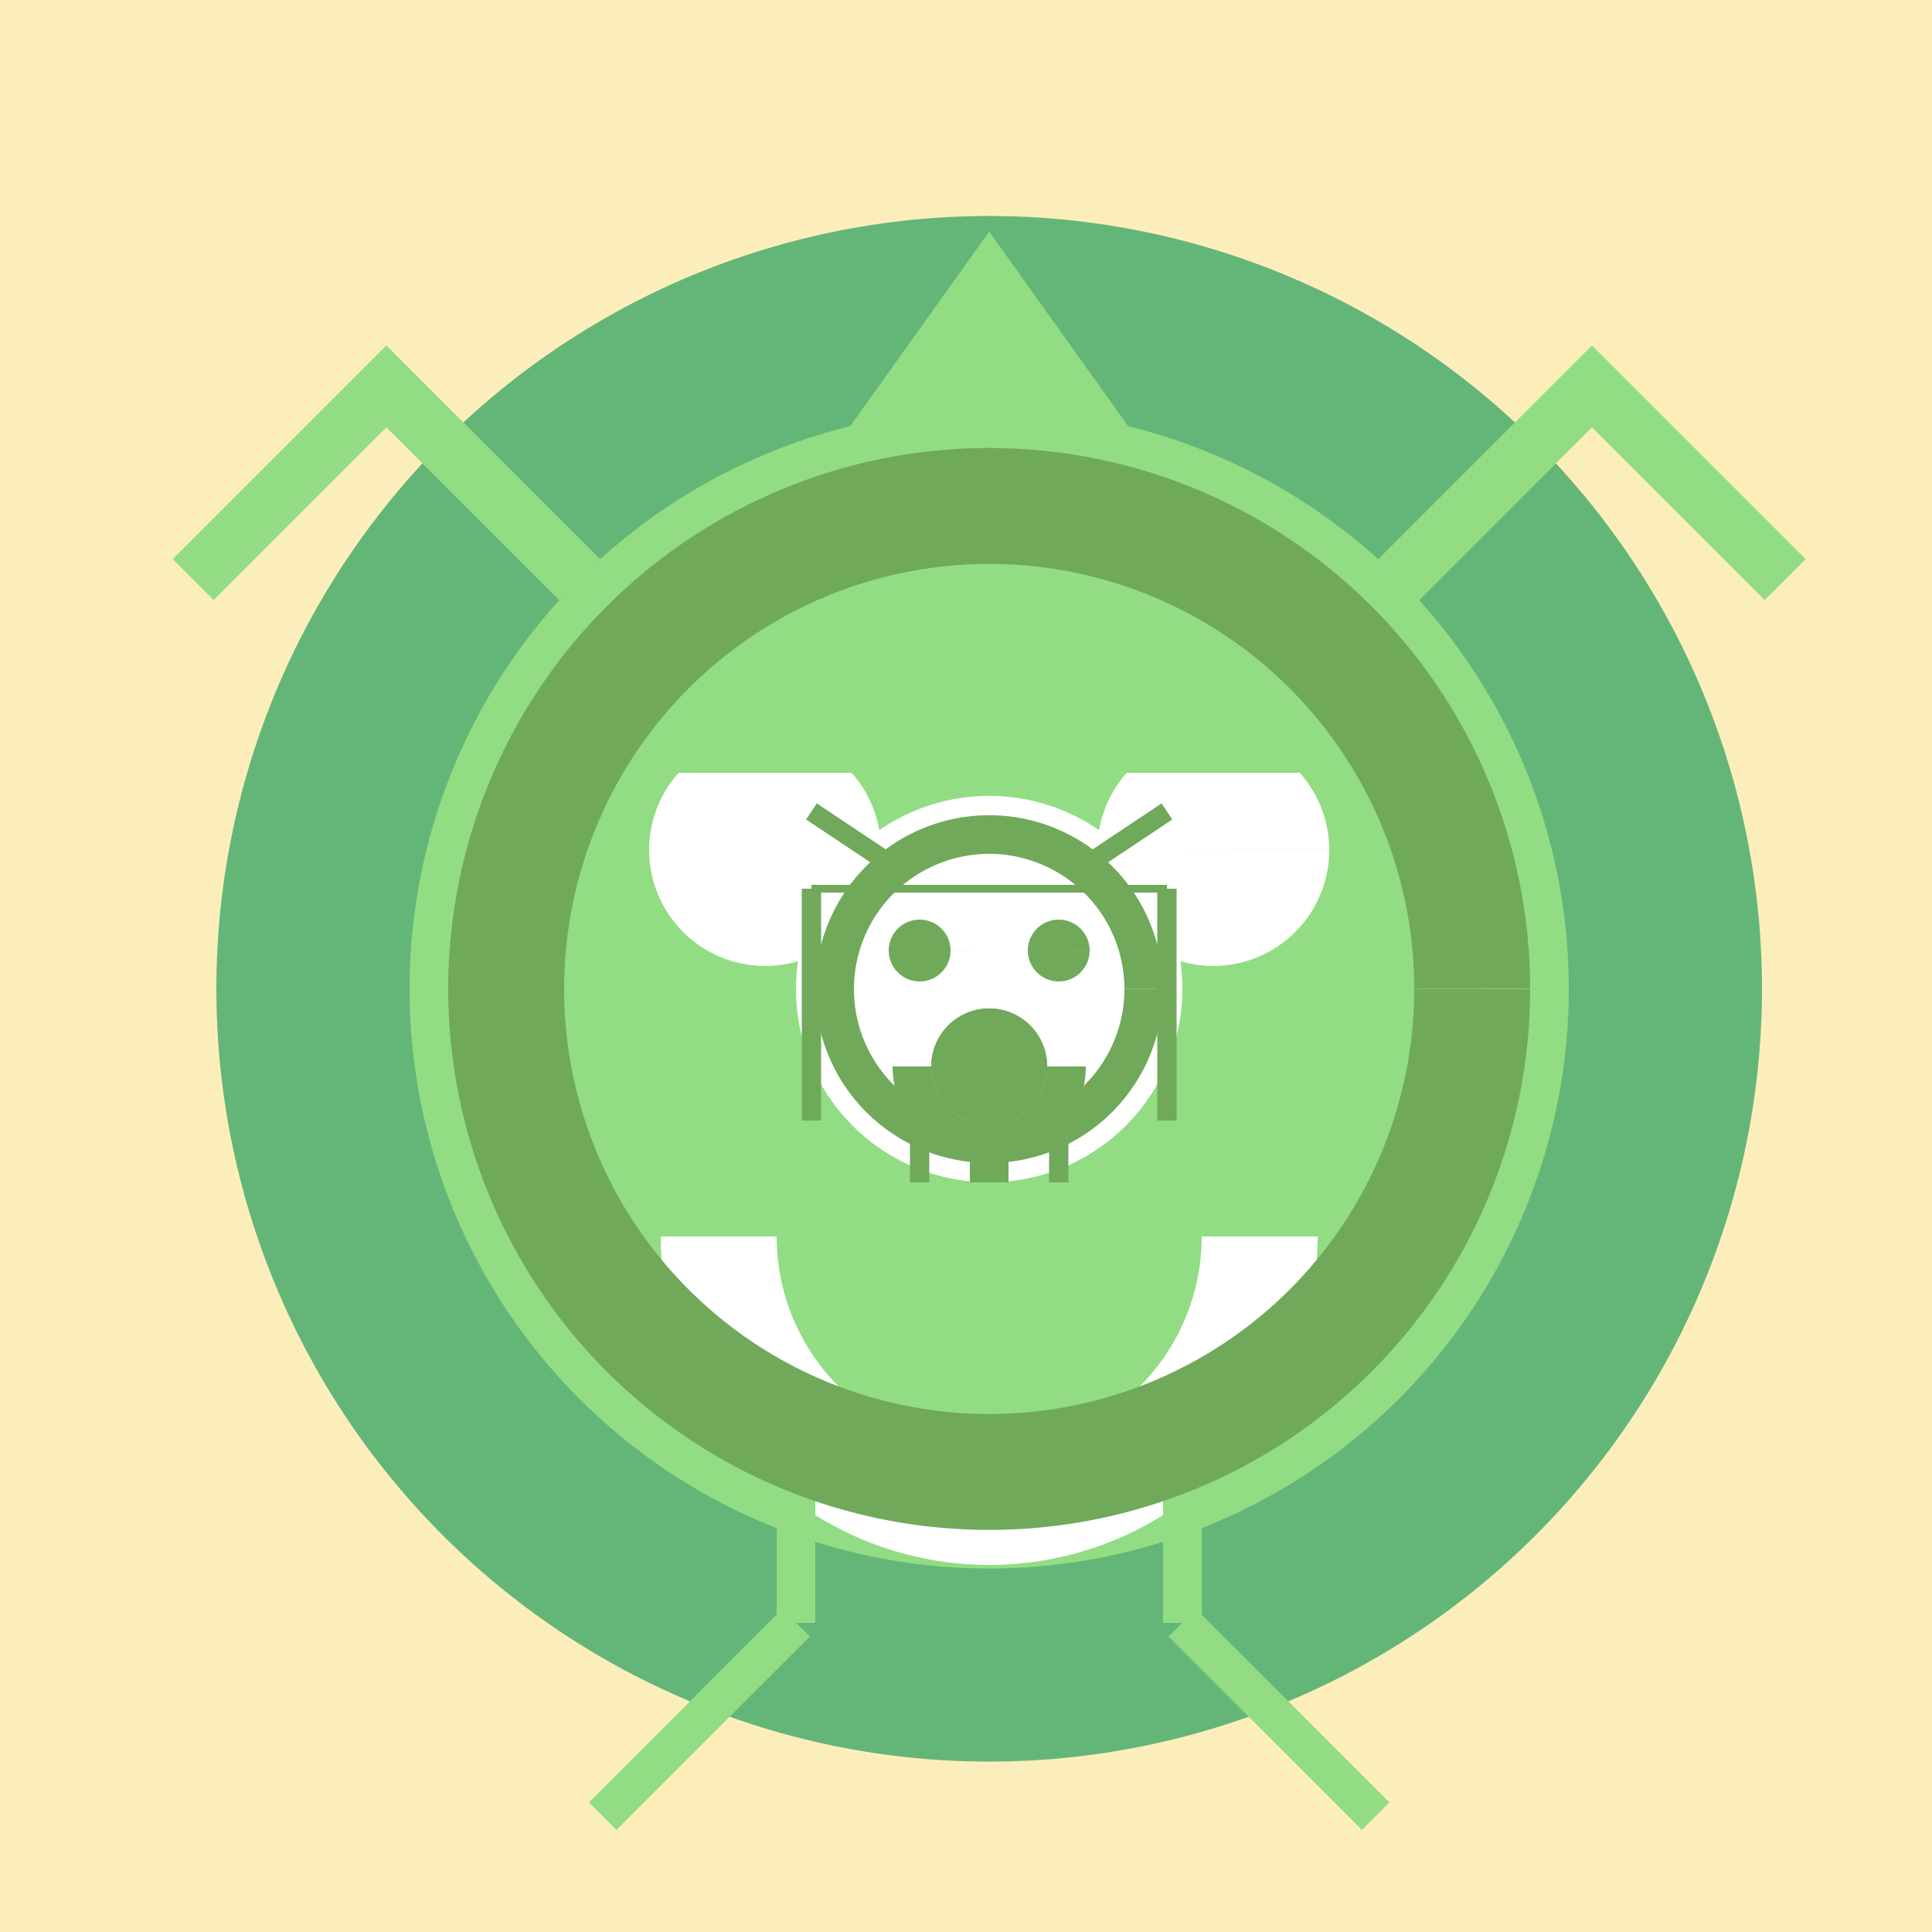
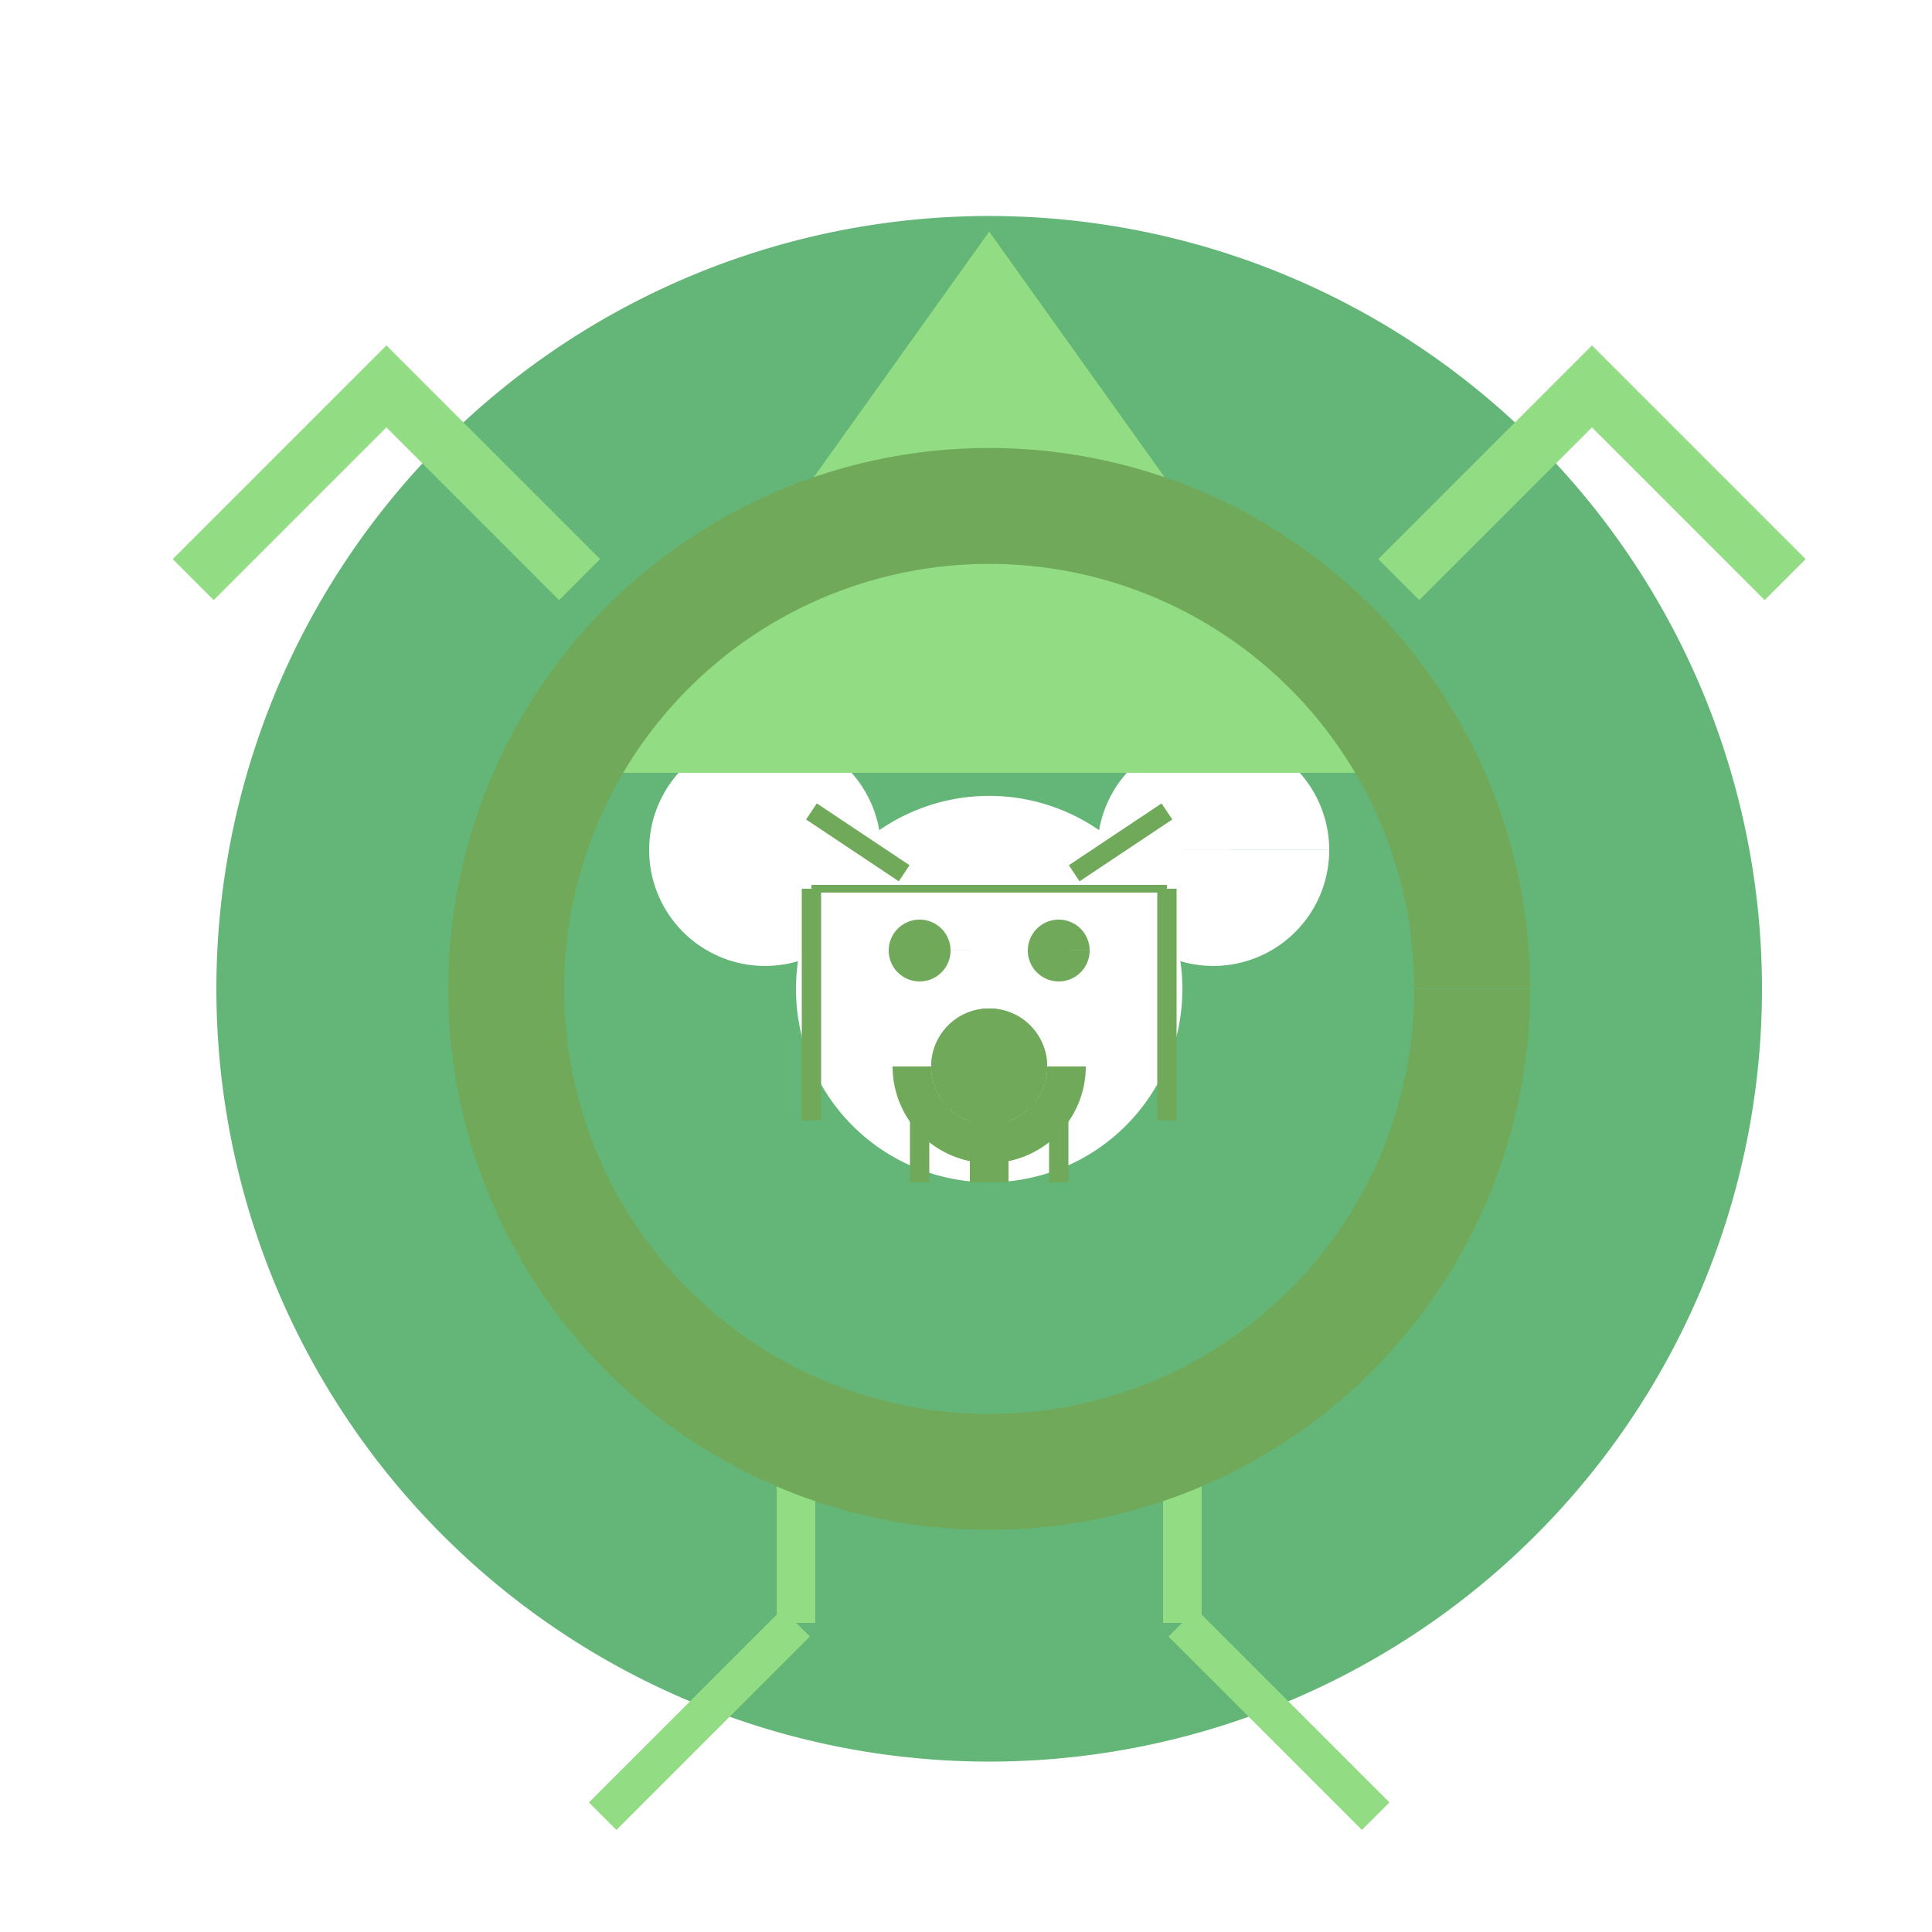
<svg xmlns="http://www.w3.org/2000/svg" width="500" height="500">
  <defs />
  <g>
-     <rect fill="#FCEEBB" stroke="none" x="0" y="0" width="512" height="512" />
    <path fill="#64B678" stroke="none" paint-order="stroke fill markers" d=" M 456 256 A 200 200 0 1 1 456 255.8" />
-     <path fill="#92DD83" stroke="none" paint-order="stroke fill markers" d=" M 406 256 A 150 150 0 1 1 406 255.85" />
    <path fill="#FFFFFF" stroke="none" paint-order="stroke fill markers" d=" M 228 220 A 30 30 0 1 1 228 219.97 L 344 220 A 30 30 0 1 1 344 219.97" />
-     <path fill="none" stroke="#FFFFFF" paint-order="fill stroke markers" d=" M 326 320 A 70 70 0 0 1 186 320" stroke-miterlimit="10" stroke-width="30" stroke-dasharray="" />
    <path fill="none" stroke="#92DD83" paint-order="fill stroke markers" d=" M 150 150 L 100 100 L 50 150 M 362 150 L 412 100 L 462 150" stroke-miterlimit="10" stroke-width="15" stroke-dasharray="" />
    <path fill="none" stroke="#92DD83" paint-order="fill stroke markers" d=" M 206 360 L 206 420 M 306 360 L 306 420 M 206 420 L 156 470 M 306 420 L 356 470" stroke-miterlimit="10" stroke-width="10" stroke-dasharray="" />
    <path fill="#92DD83" stroke="none" paint-order="stroke fill markers" d=" M 256 60 L 156 200 L 356 200 Z" />
    <path fill="none" stroke="#92DD83" paint-order="fill stroke markers" d=" M 206 360 L 206 420 M 306 360 L 306 420 M 206 420 L 156 470 M 306 420 L 356 470" stroke-miterlimit="10" stroke-width="10" stroke-dasharray="" />
    <path fill="#92DD83" stroke="none" paint-order="stroke fill markers" d=" M 256 60 L 156 200 L 356 200 Z" />
    <path fill="none" stroke="#70A95A" paint-order="fill stroke markers" d=" M 381 256 A 125 125 0 1 1 381 255.875" stroke-miterlimit="10" stroke-width="30" stroke-dasharray="" />
    <path fill="#FFFFFF" stroke="none" paint-order="stroke fill markers" d=" M 306 256 A 50 50 0 1 1 306 255.95" />
-     <path fill="none" stroke="#70A95A" paint-order="fill stroke markers" d=" M 296 256 A 40 40 0 1 1 296 255.96" stroke-miterlimit="10" stroke-width="10" stroke-dasharray="" />
    <path fill="none" stroke="#70A95A" paint-order="fill stroke markers" d=" M 276 276 A 20 20 0 0 1 236 276" stroke-miterlimit="10" stroke-width="10" stroke-dasharray="" />
    <path fill="#70A95A" stroke="none" paint-order="stroke fill markers" d=" M 246 246 A 8 8 0 1 1 246 245.992 L 282 246 A 8 8 0 1 1 282 245.992" />
    <path fill="none" stroke="#70A95A" paint-order="fill stroke markers" d=" M 234 226 L 210 210 M 278 226 L 302 210" stroke-miterlimit="10" stroke-width="5" stroke-dasharray="" />
    <path fill="none" stroke="#70A95A" paint-order="fill stroke markers" d=" M 238 286 L 238 306 M 274 286 L 274 306" stroke-miterlimit="10" stroke-width="5" stroke-dasharray="" />
    <path fill="none" stroke="#70A95A" paint-order="fill stroke markers" d=" M 210 230 L 210 290 M 302 230 L 302 290" stroke-miterlimit="10" stroke-width="5" stroke-dasharray="" />
    <path fill="none" stroke="#70A95A" paint-order="fill stroke markers" d=" M 210 230 L 302 230" stroke-miterlimit="10" stroke-width="2" stroke-dasharray="" />
    <path fill="none" stroke="#70A95A" paint-order="fill stroke markers" d=" M 238 286 L 274 286" stroke-miterlimit="10" stroke-width="2" stroke-dasharray="" />
    <path fill="none" stroke="#70A95A" paint-order="fill stroke markers" d=" M 256 276 L 256 306" stroke-miterlimit="10" stroke-width="10" stroke-dasharray="" />
    <path fill="#70A95A" stroke="none" paint-order="stroke fill markers" d=" M 271 276 A 15 15 0 1 1 271 275.985" />
    <path fill="none" stroke="#70A95A" paint-order="fill stroke markers" d=" M 210 230 L 302 230" stroke-miterlimit="10" stroke-width="2" stroke-dasharray="" />
-     <path fill="none" stroke="#70A95A" paint-order="fill stroke markers" d=" M 238 286 L 274 286" stroke-miterlimit="10" stroke-width="2" stroke-dasharray="" />
    <path fill="none" stroke="#70A95A" paint-order="fill stroke markers" d=" M 256 276 L 256 306" stroke-miterlimit="10" stroke-width="10" stroke-dasharray="" />
    <path fill="#70A95A" stroke="none" paint-order="stroke fill markers" d=" M 271 276 A 15 15 0 1 1 271 275.985" />
  </g>
</svg>